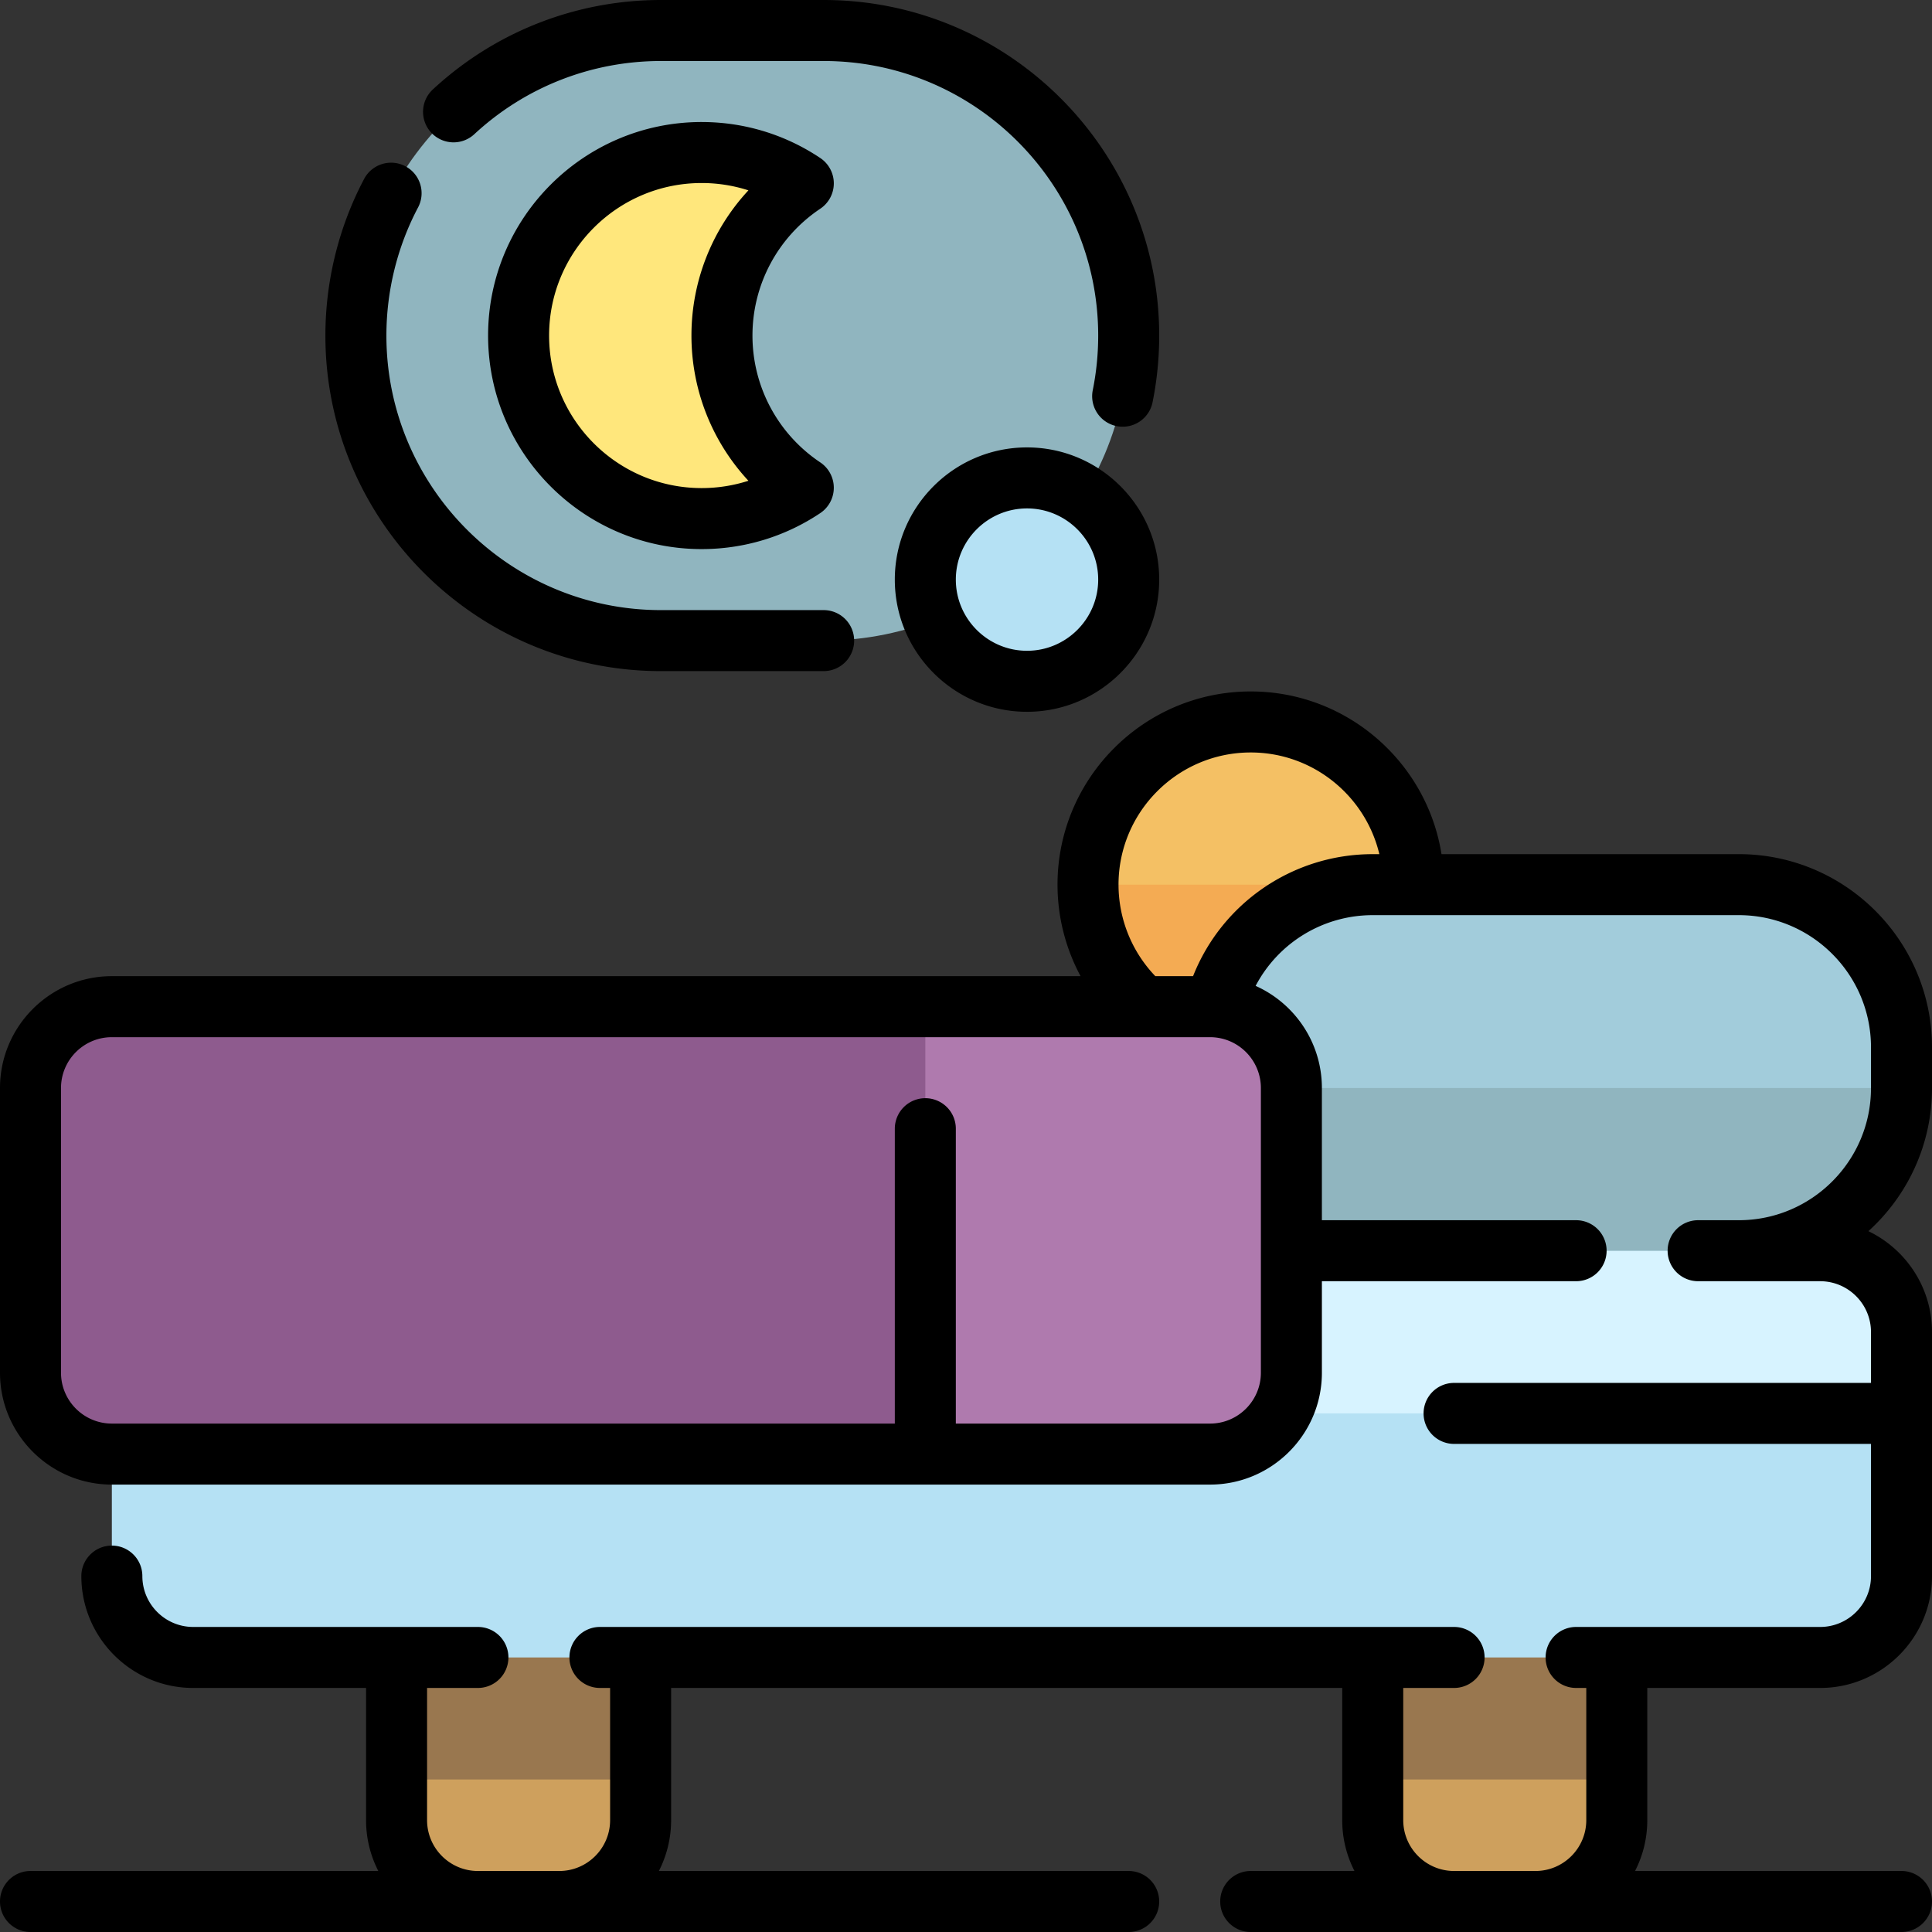
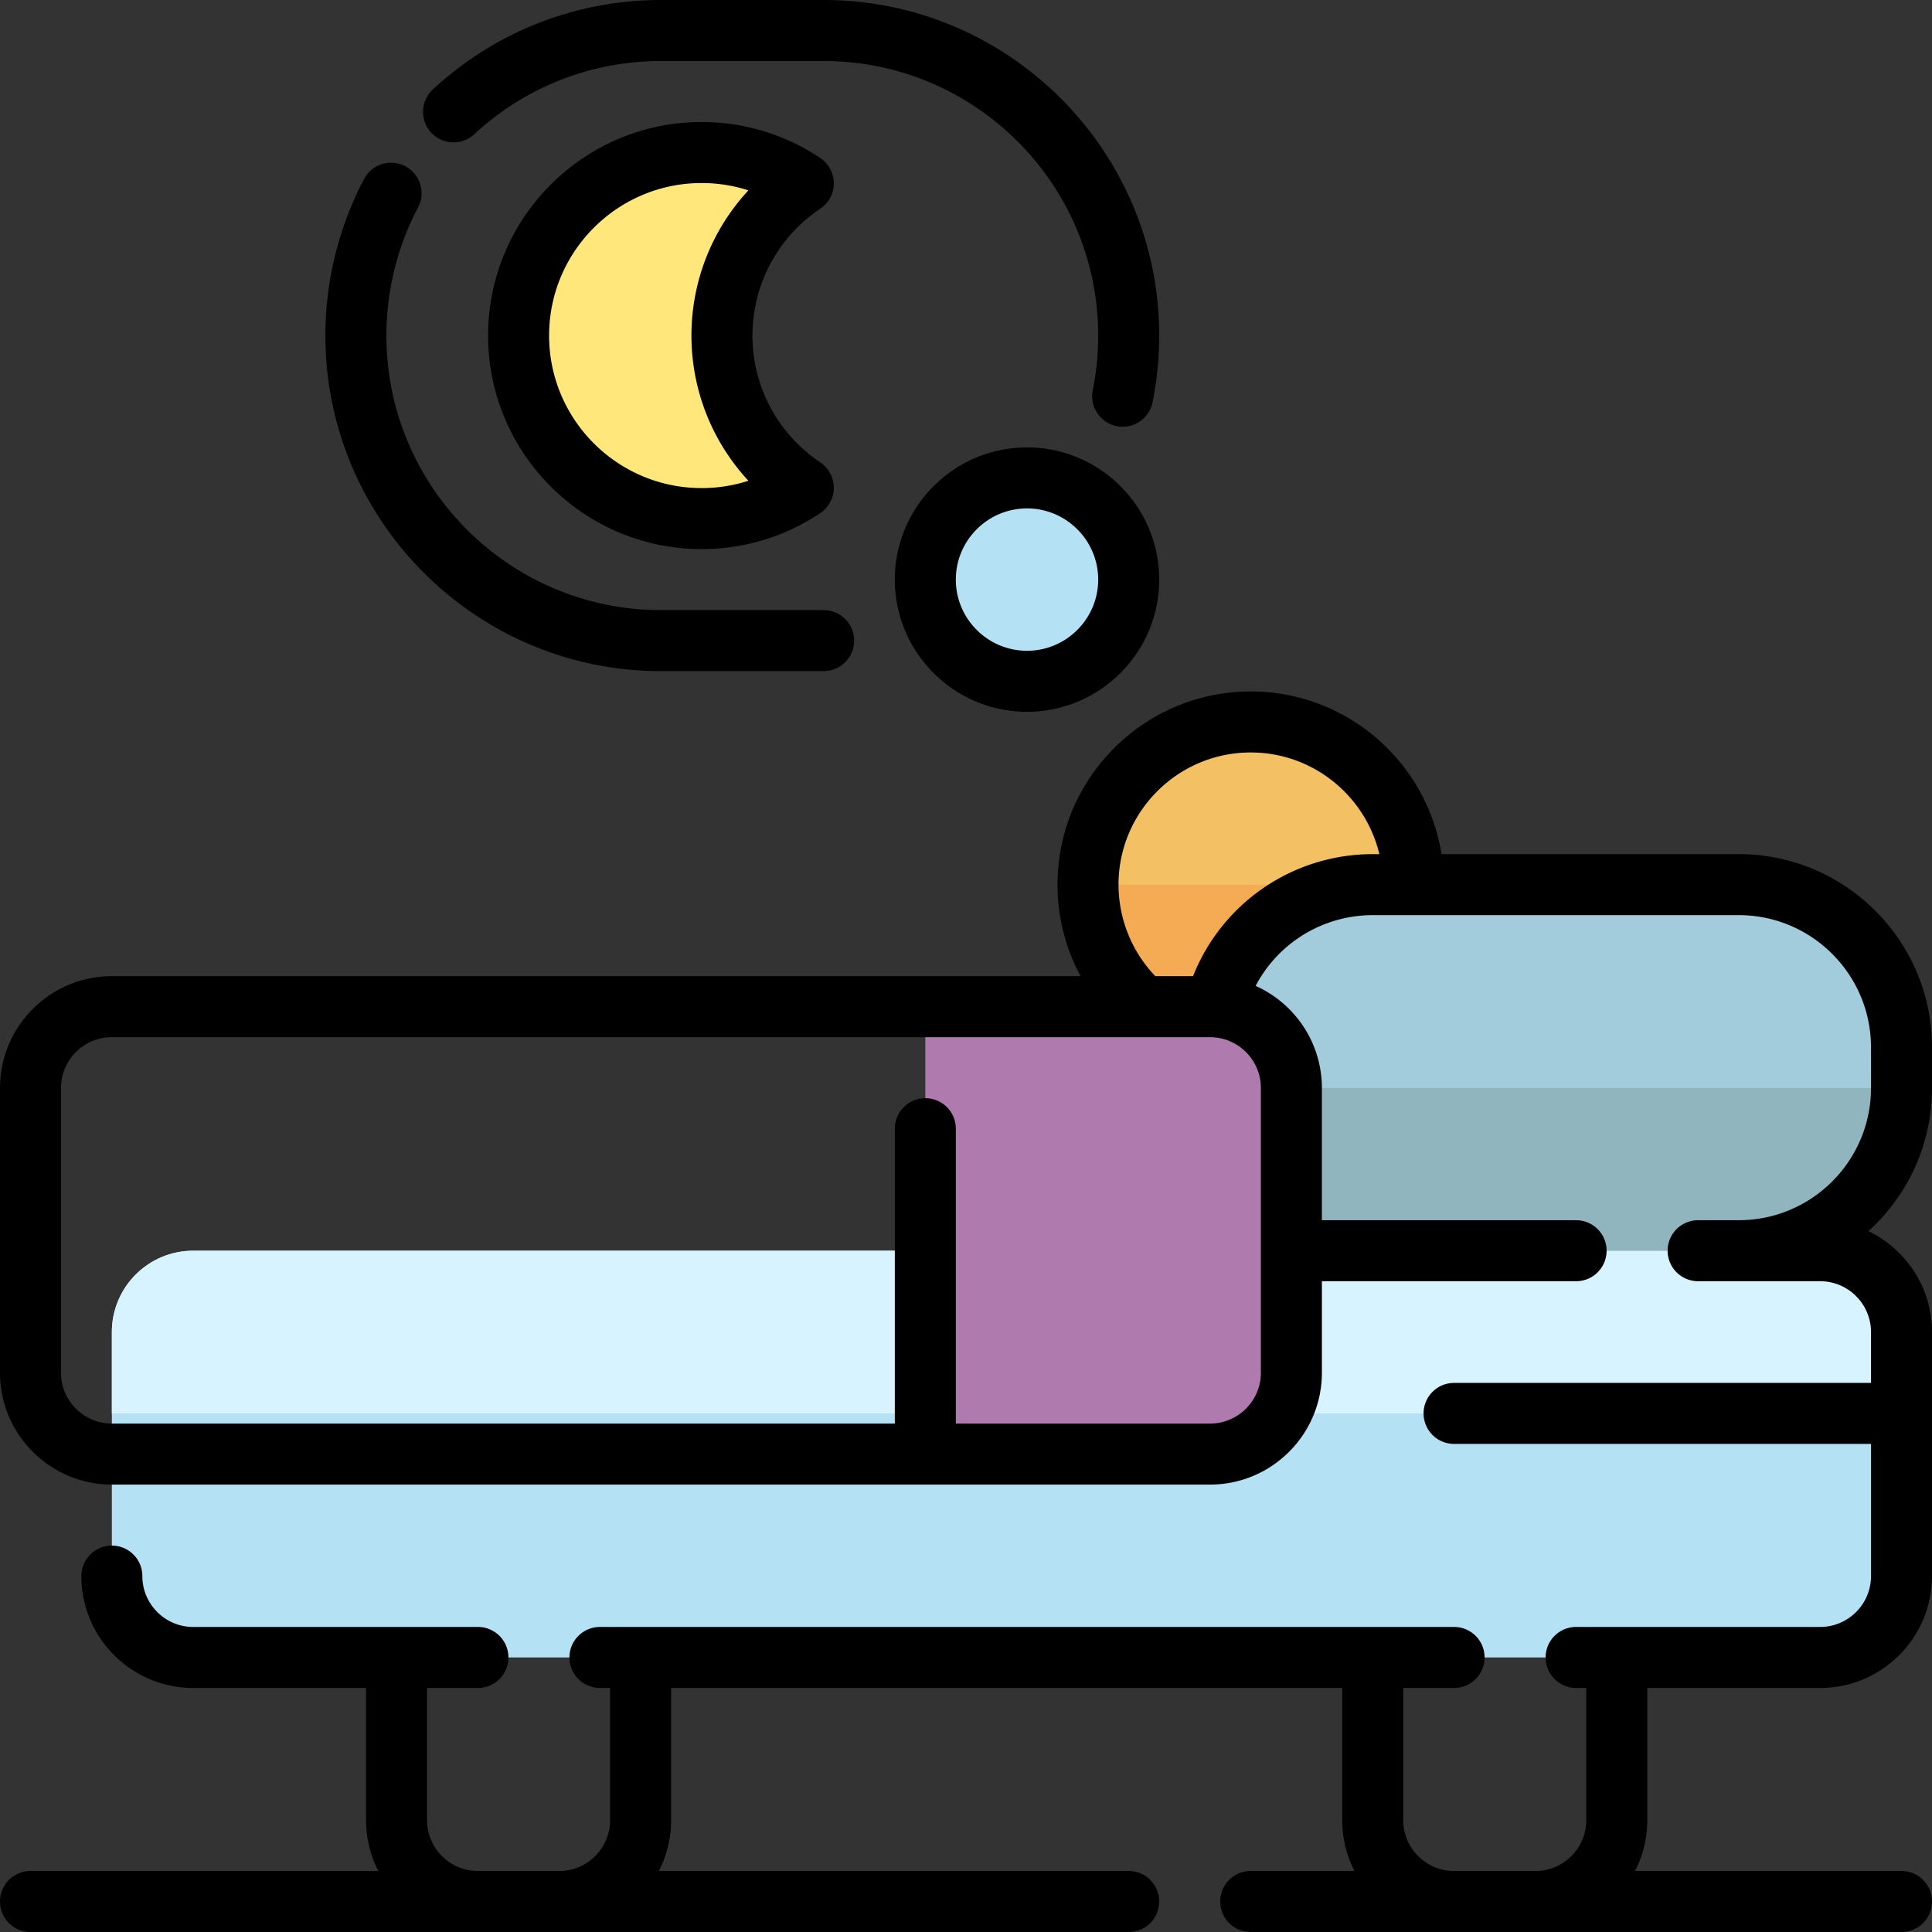
<svg xmlns="http://www.w3.org/2000/svg" data-bbox="0 0 512 512" viewBox="0 0 512 512" data-type="ugc">
  <rect x="0" y="0" width="512" height="512" fill="#333333" stroke="none" />
  <g>
    <path d="M374.568 234.442c0 23.812-19.304 43.116-43.116 43.116s-43.116-19.304-43.116-43.116 19.304-43.116 43.116-43.116 43.116 19.304 43.116 43.116z" fill="#f4c064" />
    <path d="M288.337 234.442h86.232c0 23.812-19.304 43.116-43.116 43.116s-43.116-19.304-43.116-43.116z" fill="#f4ab53" />
-     <path d="M105.095 406.905h64.674v75.453c0 11.906-9.651 21.558-21.558 21.558h-21.558c-11.906 0-21.558-9.651-21.558-21.558v-75.453zm258.694 0v75.453c0 11.906 9.651 21.558 21.558 21.558h21.558c11.906 0 21.558-9.651 21.558-21.558v-75.453h-64.674z" fill="#cea05d" />
-     <path d="M105.095 417.684h64.674v53.895h-64.674v-53.895zm258.694 0v53.895h64.674v-53.895h-64.674z" fill="#99774f" />
    <path d="M460.8 331.453h21.558c11.906 0 21.558 9.651 21.558 21.558v64.674c0 11.906-9.651 21.558-21.558 21.558H51.2c-11.906 0-21.558-9.651-21.558-21.558V353.01c0-11.906 9.651-21.558 21.558-21.558h269.474v-53.895c0-23.812 19.304-43.116 43.116-43.116h97.01c23.812 0 43.116 19.304 43.116 43.116v10.779c0 23.813-19.304 43.117-43.116 43.117z" fill="#b5e1f4" />
    <path d="M503.916 353.01v21.558H29.642V353.01c0-11.906 9.651-21.558 21.558-21.558h269.474v-43.116h183.242c0 23.812-19.304 43.116-43.116 43.116h21.558c11.906.001 21.558 9.652 21.558 21.558z" fill="#d7f3ff" />
    <path d="M503.916 277.558v10.779c0 23.812-19.304 43.116-43.116 43.116H320.674v-53.895c0-23.812 19.304-43.116 43.116-43.116h97.01c23.812 0 43.116 19.304 43.116 43.116z" fill="#a2ccdb" />
    <path d="M320.674 288.337h183.242c0 23.812-19.304 43.116-43.116 43.116H320.674v-43.116z" fill="#90b5bf" />
-     <path d="M342.232 288.337v75.453c0 11.906-9.651 21.558-21.558 21.558H29.642c-11.906 0-21.558-9.651-21.558-21.558v-75.453c0-11.906 9.651-21.558 21.558-21.558h291.032c11.906 0 21.558 9.651 21.558 21.558z" fill="#8e5b8e" />
    <path d="M342.232 288.337v75.453c0 11.906-9.651 21.558-21.558 21.558h-75.453V266.779h75.453c11.906 0 21.558 9.651 21.558 21.558z" fill="#af7aae" />
-     <path d="M218.274 169.768h-43.116c-44.647 0-80.842-36.195-80.842-80.842s36.195-80.842 80.842-80.842h43.116c44.647 0 80.842 36.195 80.842 80.842 0 44.648-36.195 80.842-80.842 80.842z" fill="#90b5bf" />
    <path d="M299.116 153.6c0 14.883-12.065 26.947-26.947 26.947s-26.947-12.065-26.947-26.947 12.065-26.947 26.947-26.947 26.947 12.064 26.947 26.947z" fill="#b5e1f4" />
-     <path d="M212.884 129.258a48.277 48.277 0 0 1-26.947 8.174c-26.789 0-48.505-21.716-48.505-48.505s21.716-48.505 48.505-48.505a48.266 48.266 0 0 1 26.947 8.174c-12.998 8.702-21.558 23.515-21.558 40.332s8.56 31.628 21.558 40.33z" fill="#ffe77c" />
+     <path d="M212.884 129.258a48.277 48.277 0 0 1-26.947 8.174c-26.789 0-48.505-21.716-48.505-48.505s21.716-48.505 48.505-48.505a48.266 48.266 0 0 1 26.947 8.174c-12.998 8.702-21.558 23.515-21.558 40.332z" fill="#ffe77c" />
    <path d="M86.232 88.926c0-14.453 3.548-28.806 10.262-41.504 2.088-3.947 6.979-5.458 10.926-3.368a8.083 8.083 0 0 1 3.369 10.924C105.3 65.357 102.4 77.096 102.4 88.926c0 40.119 32.639 72.758 72.758 72.758h43.116a8.084 8.084 0 0 1 8.084 8.084 8.083 8.083 0 0 1-8.084 8.084h-43.116c-49.034.001-88.926-39.891-88.926-88.926zm39.461-53.357c13.489-12.511 31.055-19.401 49.465-19.401h43.116c40.119 0 72.758 32.639 72.758 72.758 0 4.902-.489 9.801-1.456 14.561a8.085 8.085 0 0 0 15.846 3.215 89.571 89.571 0 0 0 1.779-17.776C307.2 39.892 267.307 0 218.274 0h-43.116c-22.5 0-43.972 8.422-60.46 23.714a8.086 8.086 0 0 0-.429 11.425 8.082 8.082 0 0 0 11.424.43zm369.456 290.704c9.959 4.783 16.851 14.97 16.851 26.737v64.674c0 16.345-13.298 29.642-29.642 29.642h-45.811v35.032c0 4.848-1.171 9.429-3.243 13.474h70.612c4.466 0 8.084 3.62 8.084 8.084S508.382 512 503.916 512H331.453c-4.466 0-8.084-3.62-8.084-8.084s3.618-8.084 8.084-8.084h27.496a29.456 29.456 0 0 1-3.243-13.474v-35.032H177.853v35.032c0 4.848-1.171 9.429-3.243 13.474h124.507a8.084 8.084 0 1 1-.001 16.168H8.084C3.618 512 0 508.38 0 503.916s3.618-8.084 8.084-8.084h92.17a29.456 29.456 0 0 1-3.243-13.474v-35.032H51.2c-16.344 0-29.642-13.297-29.642-29.642 0-4.465 3.618-8.084 8.084-8.084s8.084 3.62 8.084 8.084c0 7.43 6.044 13.474 13.474 13.474h75.453a8.084 8.084 0 0 1 8.084 8.084 8.083 8.083 0 0 1-8.084 8.084h-13.474v35.032c0 7.43 6.044 13.474 13.474 13.474h21.558c7.43 0 13.474-6.044 13.474-13.474v-35.032h-2.695a8.084 8.084 0 0 1-8.084-8.084 8.083 8.083 0 0 1 8.084-8.084h226.358a8.084 8.084 0 0 1 8.084 8.084 8.083 8.083 0 0 1-8.084 8.084h-13.474v35.032c0 7.43 6.044 13.474 13.474 13.474h21.558c7.43 0 13.474-6.044 13.474-13.474v-35.032h-2.695a8.084 8.084 0 0 1-8.084-8.084 8.083 8.083 0 0 1 8.084-8.084h64.674c7.43 0 13.474-6.044 13.474-13.474v-35.032H385.347a8.084 8.084 0 0 1-8.084-8.084 8.083 8.083 0 0 1 8.084-8.084h110.484V353.01c0-7.43-6.044-13.474-13.474-13.474H450.02a8.084 8.084 0 0 1-8.084-8.084 8.083 8.083 0 0 1 8.084-8.084h10.78c19.317 0 35.032-15.716 35.032-35.032v-10.779c0-19.316-15.715-35.032-35.032-35.032h-97.011a35.034 35.034 0 0 0-31.035 18.744c10.341 4.633 17.561 15.022 17.561 27.067v35.032h67.368a8.084 8.084 0 0 1 8.084 8.084 8.083 8.083 0 0 1-8.084 8.084h-67.368v24.253c0 16.345-13.298 29.642-29.642 29.642H29.642C13.298 393.432 0 380.135 0 363.789v-75.453c0-16.345 13.298-29.642 29.642-29.642h256.723a51.188 51.188 0 0 1-6.113-24.253c0-28.231 22.969-51.2 51.2-51.2 25.483 0 46.676 18.711 50.562 43.116H460.8c28.231 0 51.2 22.969 51.2 51.2v10.779c0 15.027-6.507 28.563-16.851 37.937zm-174.475-51.41h-17.577a9.02 9.02 0 0 1-.329 0H29.642c-7.43 0-13.474 6.044-13.474 13.474v75.453c0 7.43 6.044 13.474 13.474 13.474h207.495v-78.147a8.083 8.083 0 0 1 8.084-8.084 8.084 8.084 0 0 1 8.084 8.084v78.147h67.368c7.43 0 13.474-6.044 13.474-13.474v-75.453c0-7.43-6.043-13.474-13.473-13.474zm44.869-48.505c-3.659-15.432-17.556-26.947-34.091-26.947-19.317 0-35.032 15.716-35.032 35.032a35.066 35.066 0 0 0 9.754 24.253h9.999c7.632-19.32 26.393-32.337 47.616-32.337h1.754zM307.2 153.6c0 19.316-15.715 35.032-35.032 35.032-19.317 0-35.032-15.716-35.032-35.032s15.715-35.032 35.032-35.032c19.317 0 35.032 15.716 35.032 35.032zm-16.168 0c0-10.401-8.463-18.863-18.863-18.863-10.401 0-18.863 8.463-18.863 18.863s8.463 18.863 18.863 18.863 18.863-8.462 18.863-18.863zm-91.621-64.674c0 13.515 6.717 26.081 17.972 33.614a8.088 8.088 0 0 1-.001 13.436c-9.323 6.241-20.195 9.539-31.444 9.539-31.203 0-56.589-25.385-56.589-56.589s25.387-56.589 56.589-56.589c11.249 0 22.122 3.299 31.444 9.54a8.083 8.083 0 0 1 0 13.434c-11.254 7.535-17.971 20.101-17.971 33.615zm-16.169 0a56.492 56.492 0 0 1 15.096-38.482 40.386 40.386 0 0 0-12.401-1.939c-22.289 0-40.421 18.132-40.421 40.421s18.132 40.421 40.421 40.421c4.251 0 8.426-.659 12.401-1.939a56.495 56.495 0 0 1-15.096-38.482z" />
  </g>
</svg>